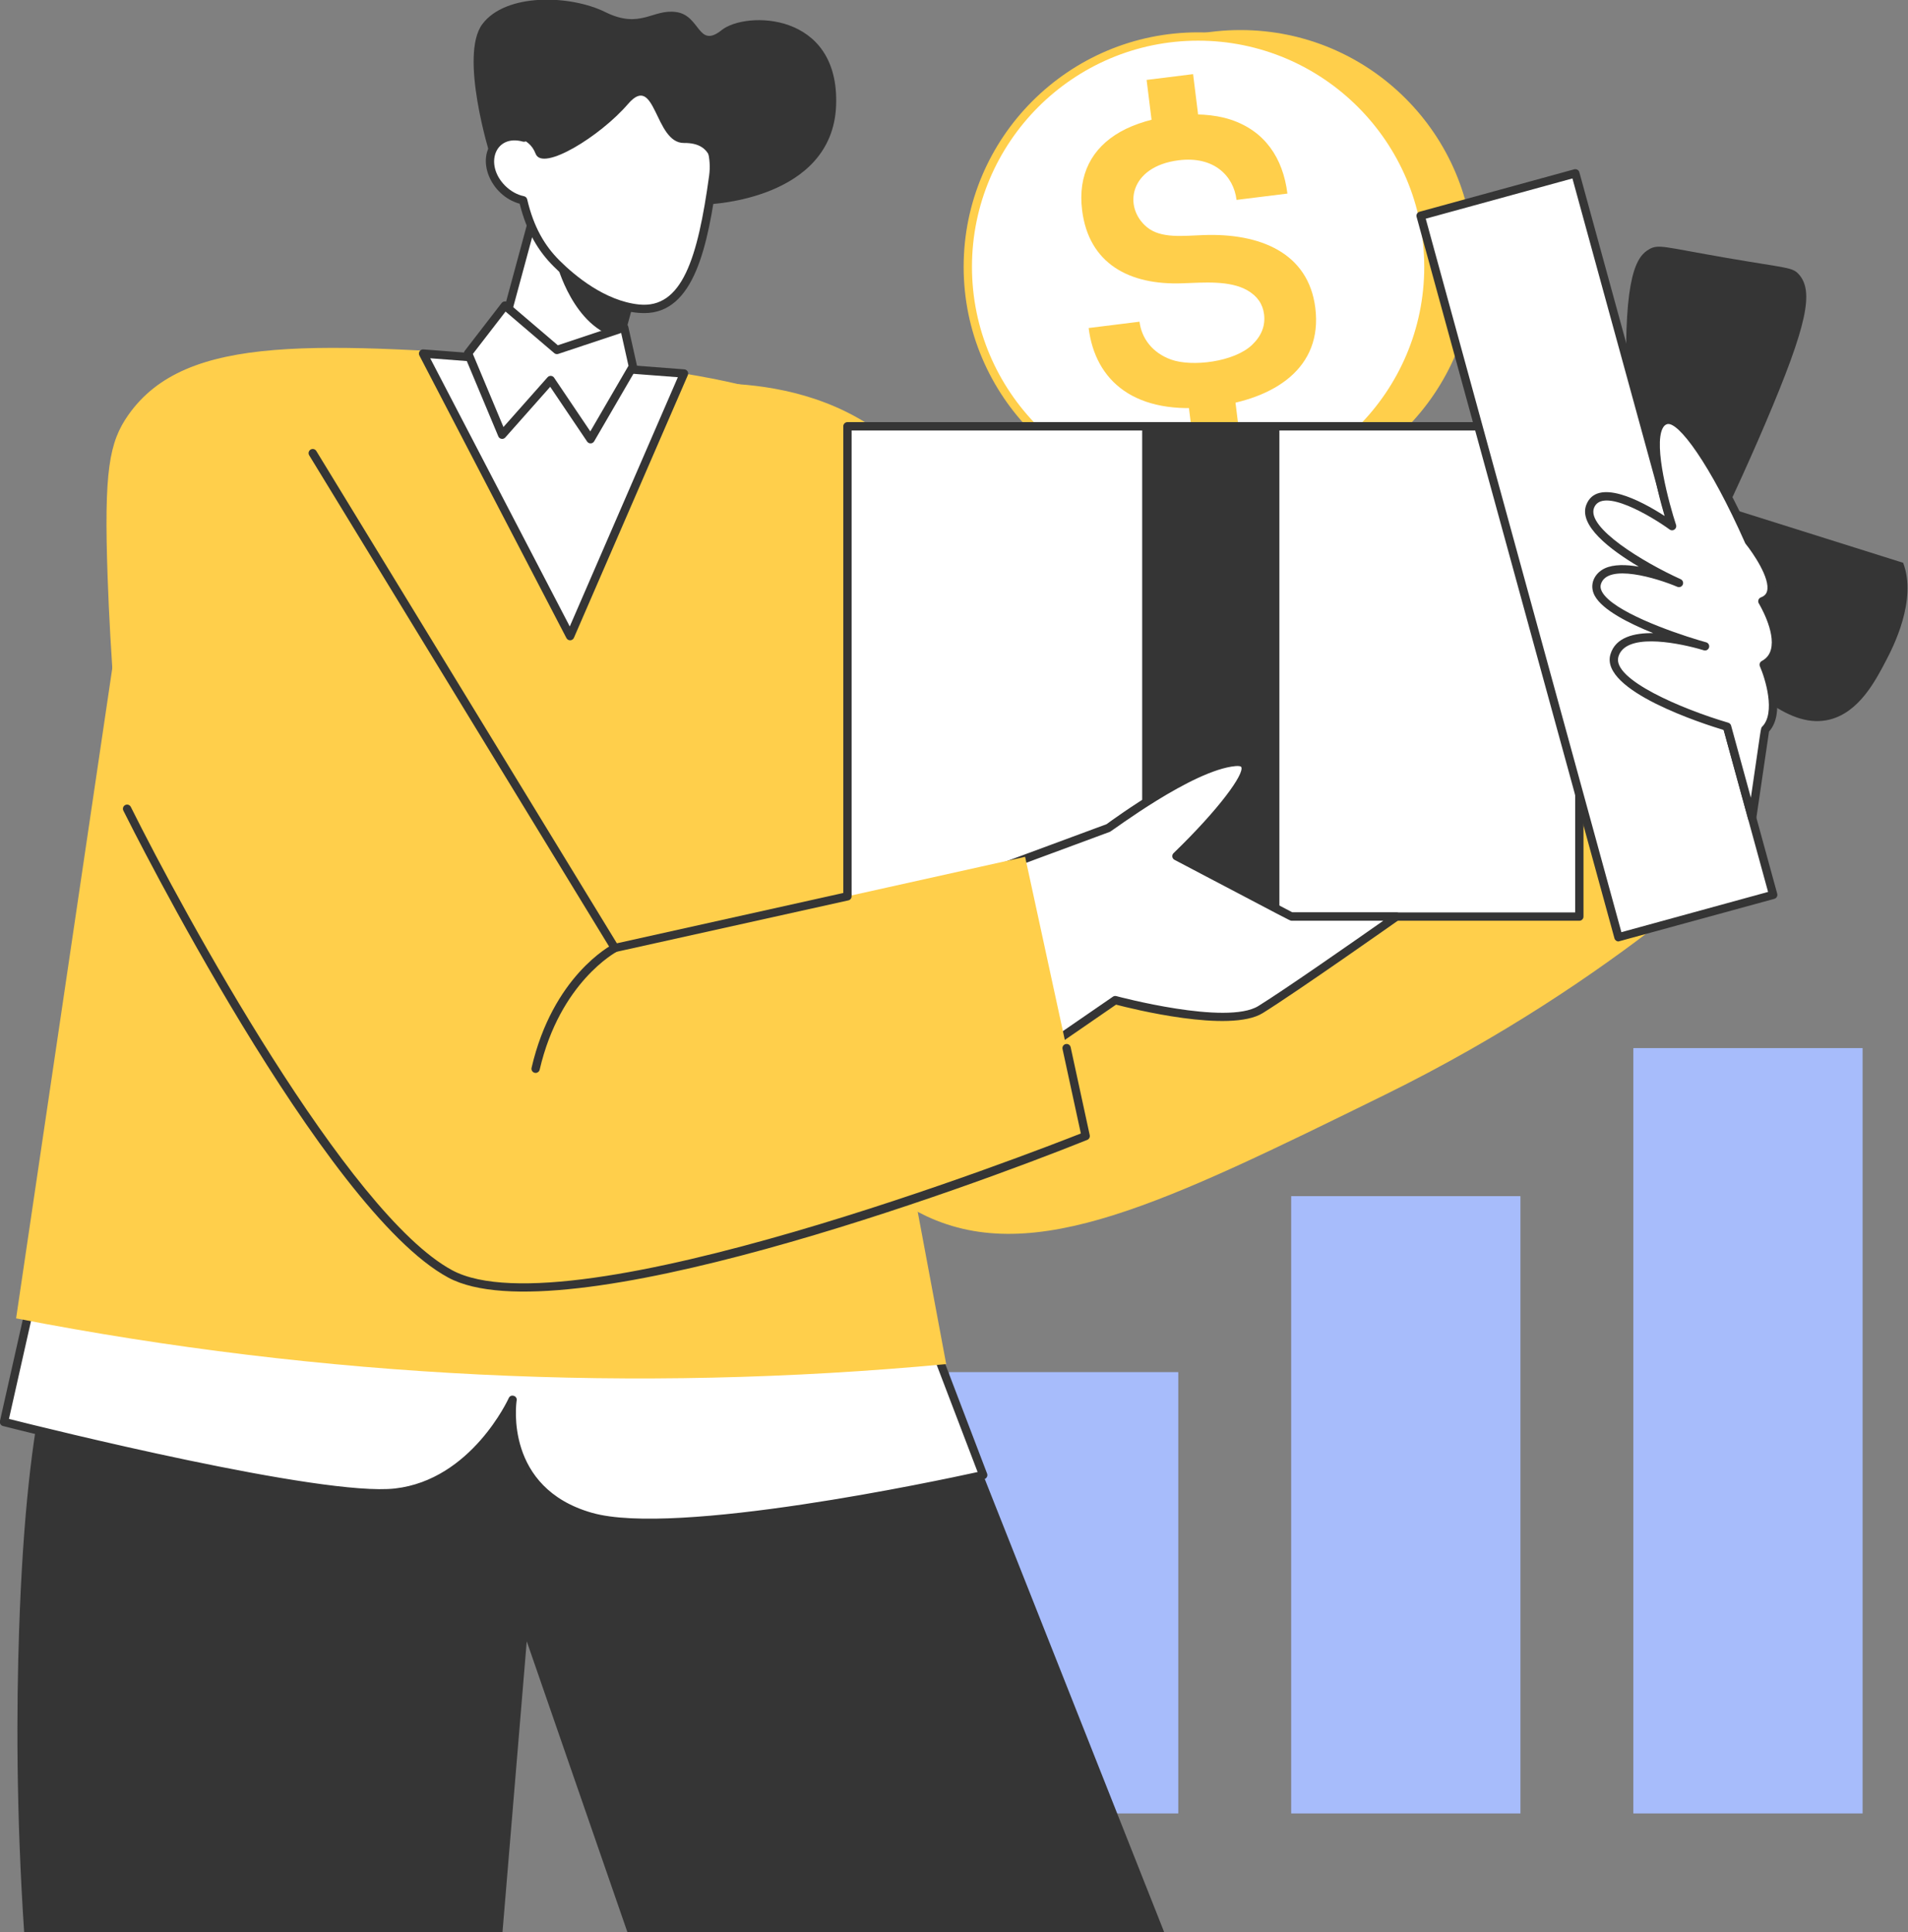
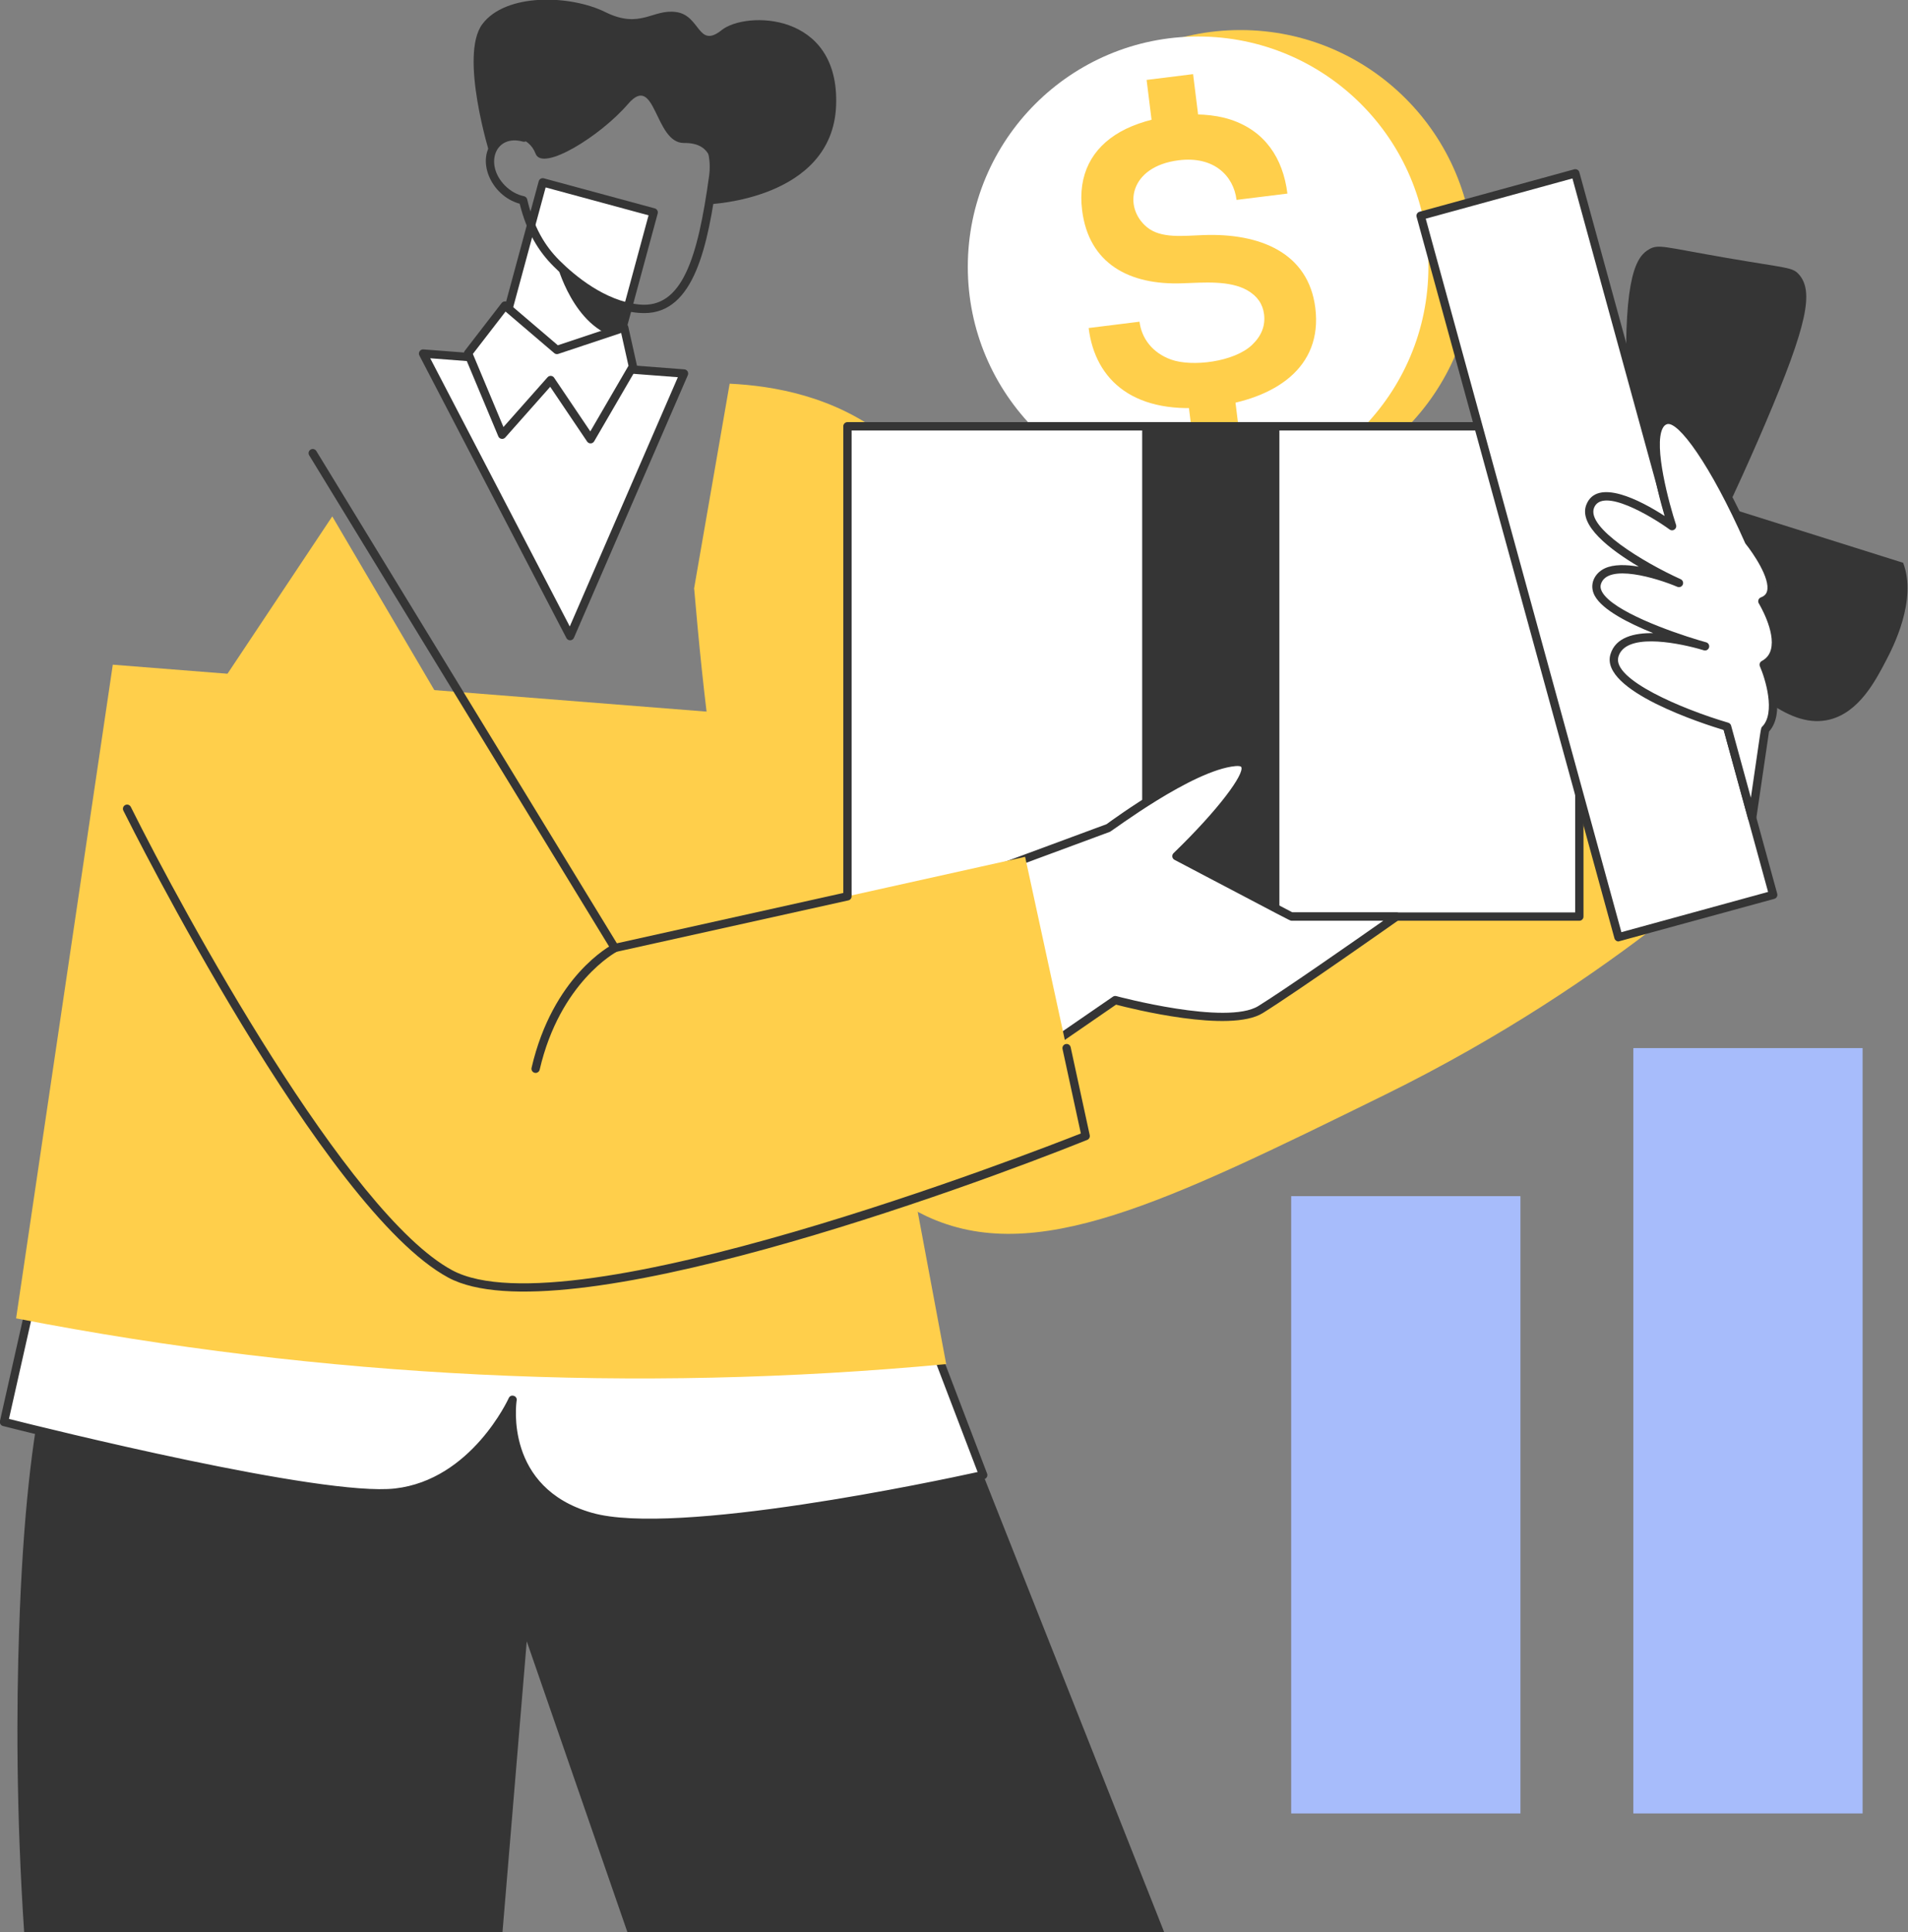
<svg xmlns="http://www.w3.org/2000/svg" width="1834" height="1857" viewBox="0 0 1834 1857" fill="none">
  <rect x="0" y="0" width="1834" height="1857" fill="#808080" stroke="none" />
  <g clip-path="url(#clip0_12_481)">
-     <path d="M1132.58 1318.68H912.221V1742.79H1132.58V1318.68Z" fill="#A7BCFB" />
    <path d="M1461.47 1149.56H1241.11V1742.8H1461.47V1149.56Z" fill="#A7BCFB" />
    <path d="M1790.36 1007.28H1570V1742.79H1790.36V1007.28Z" fill="#A7BCFB" />
    <path d="M701.361 368.73C742.991 370.76 802.791 380.58 853.461 421.27C933.241 485.33 919.291 566.87 1072.01 807.93C1190.12 759.65 1308.23 711.37 1426.34 663.09C1482.38 738.09 1538.42 813.1 1594.45 888.1C1534.22 934.56 1445.76 995.86 1330.69 1052.39C1119.16 1156.31 994.481 1217.56 890.311 1168.72C719.751 1088.74 683.491 754.4 667.271 566.05C666.871 566.05 664.621 580.94 701.351 368.72L701.361 368.73Z" fill="#FFCF4B" />
    <path d="M1577.16 517.54C1567.56 455.2 1564.4 403.15 1563.41 365.66C1560.72 263.79 1573.41 245.99 1585.54 239.36C1594.53 234.45 1599.8 237.55 1660.4 247.98C1717.88 257.87 1722.84 256.75 1728.94 263.5C1743.58 279.7 1737.73 311.25 1696.41 408.02C1679.82 446.89 1656.62 498.33 1626.08 558.07C1609.77 544.56 1593.46 531.04 1577.15 517.53L1577.16 517.54Z" fill="#353535" />
    <path d="M1555.08 517.68C1584.13 563.77 1614.56 597.59 1638.92 621.16C1683.85 664.62 1721.34 700.88 1758.68 691.55C1786.99 684.48 1802.73 654.32 1812.99 634.65C1819.14 622.87 1843.06 577.04 1829.35 540.88L1553.73 454.16L1555.06 517.68H1555.08Z" fill="#353535" />
    <path d="M1192.32 477.82C1316.29 477.82 1416.79 377.321 1416.79 253.35C1416.79 129.379 1316.29 28.88 1192.32 28.88C1068.35 28.88 967.85 129.379 967.85 253.35C967.85 377.321 1068.35 477.82 1192.32 477.82Z" fill="#FFCF4B" />
    <path d="M1151.64 477.82C1273.9 477.82 1373.01 378.709 1373.01 256.45C1373.01 134.191 1273.9 35.08 1151.64 35.08C1029.38 35.08 930.27 134.191 930.27 256.45C930.27 378.709 1029.38 477.82 1151.64 477.82Z" fill="white" />
-     <path d="M1151.64 481.82C1027.37 481.82 926.27 380.72 926.27 256.45C926.27 132.18 1027.37 31.08 1151.64 31.08C1275.91 31.08 1377.01 132.18 1377.01 256.45C1377.01 380.72 1275.91 481.82 1151.64 481.82ZM1151.64 39.08C1031.78 39.08 934.27 136.59 934.27 256.45C934.27 376.31 1031.78 473.82 1151.64 473.82C1271.5 473.82 1369.01 376.31 1369.01 256.45C1369.01 136.59 1271.5 39.08 1151.64 39.08Z" fill="#FFCF4B" />
    <path d="M1166.7 390.66C1090.46 400.13 1052.7 365.73 1046.43 315.24L1095.32 309.17C1097.28 324.98 1107.47 339.01 1125.62 345.55C1145.73 352.8 1186.28 347.93 1203.56 331.41C1212.58 322.8 1216.4 313.01 1215.04 302.06C1213.81 292.13 1208.46 284.46 1199 279.04C1181.9 269.26 1156.93 271.59 1136.5 272.26C1085.32 274.17 1046.5 253.26 1040.14 202.01C1035.91 167.94 1049.36 142.26 1076.93 126.67C1104.63 111.02 1151.41 104.69 1182.7 114.9C1215.5 125.61 1233.2 151.53 1237.48 186.04L1188.59 192.11C1185.7 168.82 1166.69 149.85 1133.06 154.02C1085.39 159.94 1079.36 199.24 1102.46 218.32C1116 229.51 1137.39 226.57 1156.73 225.93C1210.8 223.9 1257.7 242.69 1264.31 295.95C1271.47 353.63 1225.11 383.42 1166.71 390.67L1166.7 390.66ZM1109.06 132.56L1102.14 76.8L1146.82 71.25L1153.74 127.01L1109.06 132.56ZM1148.99 441.72L1142.07 385.96L1186.76 380.41L1193.68 436.17L1148.99 441.72Z" fill="#FFCF4B" />
    <path d="M835.76 1141.57L1119.21 1857.35H603.23C570.93 1764.03 538.62 1670.7 506.32 1577.38C498.53 1670.7 490.75 1764.03 482.96 1857.35H23.24C15.45 1740.55 15.85 1641.73 18.35 1567.11C25.72 1347.68 53.74 1265.42 87.9 1202.35C105.94 1169.04 124.32 1143.63 137.04 1127.34C369.95 1132.08 602.86 1136.82 835.77 1141.57H835.76Z" fill="#353535" />
    <path d="M44.57 1185.8L3.83 1366.58C3.83 1366.58 303.53 1443.2 380.15 1434.47C456.77 1425.74 492.66 1345.24 492.66 1345.24C492.66 1345.24 479.37 1432.53 567.97 1457.75C656.57 1482.97 945.07 1417.61 945.07 1417.61L892.25 1279.29L44.57 1185.8Z" fill="white" />
    <path d="M566.88 1461.6C500.63 1442.74 489.35 1389.77 488.16 1362.04C473.44 1386.37 438.56 1431.84 380.61 1438.45C304.12 1447.16 15.12 1373.59 2.85 1370.46C0.75 1369.92 -0.54 1367.82 -0.06 1365.71L40.67 1184.93C41.12 1182.94 42.97 1181.61 45.01 1181.83L892.69 1275.32C894.18 1275.48 895.45 1276.47 895.99 1277.87L948.81 1416.19C949.68 1418.46 948.33 1420.98 945.96 1421.52C868.92 1438.97 643.89 1483.52 566.88 1461.61V1461.6ZM496.62 1345.84C496.11 1349.27 485 1429.97 569.08 1453.9C649.69 1476.83 902.71 1422.82 939.69 1414.7L889.4 1282.99L47.7 1190.16L8.61 1363.65C43.52 1372.44 309.32 1438.48 379.72 1430.49C453.11 1422.13 488.68 1344.38 489.03 1343.6C490.91 1339.37 497.33 1341.25 496.64 1345.83L496.62 1345.84Z" fill="#353535" />
    <path d="M628.282 204.147L521.646 175.255L467.641 374.578L574.276 403.47L628.282 204.147Z" fill="white" />
    <path d="M574.321 407.45C573.491 407.45 574.221 407.56 466.631 378.42C464.501 377.84 463.241 375.65 463.821 373.51L517.821 174.19C518.401 172.06 520.601 170.78 522.731 171.38L629.371 200.27C631.501 200.84 632.761 203.04 632.191 205.18L578.201 404.51C577.731 406.25 576.141 407.46 574.341 407.46L574.321 407.45ZM472.581 371.74L571.501 398.54L623.401 206.93L524.481 180.13L472.581 371.73V371.74Z" fill="#353535" />
-     <path d="M685.591 169.35C687.941 152.27 683.42 134.97 673.07 121.18C663.02 107.8 647.59 92.52 625.44 83.47C615.33 79.34 592.98 70.34 565.25 76.84C563.83 77.17 536.671 83.87 518.841 104.28C511.961 112.16 506.921 121.66 503.651 132.21C493.981 129.5 484.22 131.15 477.73 137.6C461.21 154.03 476.751 187.14 502.831 192.46C509.221 219.87 520.22 238.52 535.14 253.33C551.32 269.4 580.361 293.06 613.711 296.57C660.501 301.5 675.251 244.44 685.581 169.34L685.591 169.35Z" fill="white" />
    <path d="M619.35 300.89C587.79 300.89 555.25 278.93 532.33 256.18C517.31 241.27 506.28 222.86 499.52 195.79C471.34 188.04 456.96 152.63 474.91 134.77C481.37 128.35 490.92 125.76 501 127.51C504.5 117.61 509.48 108.92 515.83 101.65C534.66 80.1 563.13 73.23 564.34 72.95C593.52 66.1 616.95 75.68 626.96 79.77C646.13 87.6 662.72 100.73 676.27 118.78C687.34 133.53 692.06 151.68 689.55 169.89C680.41 236.36 667.38 300.89 619.34 300.89H619.35ZM485.53 178.46C490.68 183.64 497.11 187.23 503.64 188.56C505.17 188.87 506.38 190.05 506.74 191.57C512.98 218.39 523.69 236.33 537.97 250.51C552.31 264.75 581.28 289.15 614.14 292.62C655.55 296.92 670.68 248.48 681.63 168.82C683.84 152.71 679.67 136.65 669.87 123.6C657.2 106.72 641.75 94.47 623.93 87.19C614.63 83.39 592.85 74.49 566.17 80.76C565.9 80.82 539.01 87.31 521.86 106.94C515.51 114.21 510.67 123.12 507.48 133.42C506.84 135.49 504.66 136.67 502.58 136.09C476.06 128.69 465.16 158 485.53 178.48V178.46Z" fill="#353535" />
    <path d="M535.15 253.35C535.15 253.35 551.03 315.66 595.55 325.05L603.69 295.01C603.69 295.01 557.99 286.08 535.15 253.35Z" fill="#353535" />
-     <path d="M536.441 345.54C304.431 329.01 179.011 319.91 123.461 398.64C104.881 424.97 99.871 452.66 103.421 553.89C114.191 861.17 179.011 1137.91 179.761 1141.58H835.761C853.641 1062.09 876.021 951.15 894.771 817.15C914.091 679.1 964.971 571.57 878.611 462.72C828.431 399.47 744.601 360.38 536.431 345.55L536.441 345.54Z" fill="#FFCF4B" />
    <path d="M108.42 638.79C77.441 848.2 46.461 1057.6 15.48 1267.01C310.12 1324.26 610.66 1338.99 909.5 1310.98C883.06 1169.59 856.62 1028.2 830.18 886.82C828.46 823.02 826.73 759.23 825.01 695.43L108.42 638.8V638.79Z" fill="#FFCF4B" />
    <path d="M1518.07 409.68H814.58V880.88H1518.07V409.68Z" fill="white" />
    <path d="M1518.07 884.88H814.58C812.37 884.88 810.58 883.09 810.58 880.88V409.68C810.58 407.47 812.37 405.68 814.58 405.68H1518.07C1520.28 405.68 1522.07 407.47 1522.07 409.68V880.88C1522.07 883.09 1520.28 884.88 1518.07 884.88ZM818.58 876.88H1514.07V413.68H818.58V876.88Z" fill="#353535" />
    <path d="M1704.49 859.975L1514.28 166.581L1365.57 207.377L1555.78 900.771L1704.49 859.975Z" fill="white" />
    <path d="M1555.71 904.77C1553.91 904.77 1552.33 903.56 1551.85 901.83L1361.66 208.43C1361.07 206.3 1362.33 204.1 1364.46 203.51L1513.18 162.72C1515.32 162.16 1517.51 163.39 1518.1 165.52L1708.29 858.92C1708.87 861.05 1707.62 863.25 1705.49 863.84L1555.71 904.77ZM1370.44 210.17L1558.51 895.86L1699.51 857.18L1511.44 171.5L1370.44 210.18V210.17Z" fill="#353535" />
    <path d="M406.66 339.79C453.77 430.31 500.88 520.84 547.99 611.36L657.47 358.96C573.87 352.57 490.26 346.18 406.66 339.79Z" fill="white" />
    <path d="M544.451 613.21L403.121 341.64C401.671 338.86 403.851 335.57 406.971 335.8L657.781 354.97C660.521 355.18 662.241 358.03 661.151 360.55L551.671 612.94C550.341 616.03 546.011 616.18 544.451 613.2V613.21ZM413.541 344.33L547.671 602.06L651.571 362.52L413.541 344.32V344.33Z" fill="#353535" />
    <path d="M485.33 293.67C473.52 308.97 461.72 324.26 449.91 339.56C460.83 365.65 471.75 391.73 482.67 417.82C498.21 400.29 513.75 382.76 529.3 365.23C542.09 384.2 554.88 403.16 567.66 422.13C581.22 398.81 594.78 375.5 608.34 352.18L599.99 314.79C578.44 321.97 556.88 329.16 535.33 336.34C518.66 322.11 501.99 307.89 485.33 293.66V293.67Z" fill="white" />
    <path d="M564.35 424.36L528.87 371.74L485.67 420.47C483.73 422.66 480.13 422.1 478.99 419.36L446.23 341.1C445.67 339.78 445.87 338.25 446.75 337.11L482.17 291.22C483.58 289.39 486.22 289.17 487.93 290.62L536.21 331.83L598.73 310.99C600.93 310.24 603.37 311.57 603.9 313.91L612.25 351.3C612.47 352.28 612.31 353.31 611.8 354.18L571.12 424.13C569.64 426.68 565.99 426.8 564.35 424.35V424.36ZM532.62 362.99L567.42 414.6L604.11 351.52L597.07 319.98L536.61 340.13C535.28 340.58 533.82 340.29 532.75 339.38L485.95 299.43L454.52 340.15L483.92 410.39L526.32 362.57C528.06 360.61 531.17 360.82 532.63 362.99H532.62Z" fill="#353535" />
    <path d="M1684.17 786.1C1676.15 756.86 1668.13 727.62 1660.11 698.38C1660.11 698.38 1542.08 663.74 1551.78 630.11C1561.48 596.49 1638.93 621.15 1638.93 621.15C1638.93 621.15 1525.94 590.02 1534.98 560.28C1544.02 530.54 1613.85 560.28 1613.85 560.28C1613.85 560.28 1516.86 516.31 1528.5 486.57C1540.14 456.83 1607.24 505.65 1607.24 505.65C1607.24 505.65 1576.26 411.56 1601.19 403.8C1626.13 396.04 1681.09 520.19 1681.09 520.19C1681.09 520.19 1719.89 568.21 1694.02 577.82C1694.02 577.82 1722.47 624.19 1695.31 638.79C1695.31 638.79 1714.71 683.13 1696.6 701.24C1692.45 729.53 1688.3 757.82 1684.15 786.1H1684.17Z" fill="white" />
    <path d="M1680.31 787.16L1656.84 701.58C1637.3 695.68 1537.89 663.83 1547.94 629.01C1552.82 612.1 1571.41 608.23 1589.07 608.46C1565.36 598.94 1540.4 586.21 1532.95 572.67C1527.04 561.94 1532.64 550.83 1542.54 546.21C1551.14 542.19 1563.29 542.55 1575.21 544.59C1547.86 528.39 1517.02 504.97 1524.79 485.11C1534.96 459.1 1576.65 480.71 1600.05 495.88C1592.88 471.51 1575.84 407.51 1600.03 399.98C1626.81 391.73 1674.65 495.76 1684.56 518.09C1698.1 535.08 1717.71 567.4 1699.59 579.48C1710.21 599.18 1718.63 627.33 1700.31 640.4C1704.47 651.16 1716.01 685.7 1700.4 703.07L1688.14 786.68C1687.52 790.95 1681.47 791.32 1680.33 787.16H1680.31ZM1555.62 631.23C1549.36 652.94 1617.08 681.59 1661.23 694.55C1662.56 694.94 1663.59 696 1663.96 697.33L1682.97 766.65C1693 698.31 1692.32 699.88 1693.78 698.42C1707.05 685.15 1696.74 652.04 1691.65 640.4C1690.81 638.49 1691.59 636.26 1693.42 635.28C1698 632.82 1700.88 629.22 1702.21 624.29C1706.92 606.86 1690.77 580.2 1690.61 579.93C1689.3 577.79 1690.27 574.97 1692.63 574.09C1695.86 572.89 1697.72 571.02 1698.5 568.2C1701.87 555.92 1684.83 531.21 1677.98 522.72C1677.76 522.45 1677.58 522.15 1677.43 521.83C1643.93 446.17 1612.99 404.38 1602.38 407.64C1600.64 408.18 1599.26 409.47 1598.17 411.59C1589.31 428.79 1604.45 484.43 1611.04 504.41C1612.25 508.1 1608 511.17 1604.89 508.89C1587.38 496.17 1540.11 467.88 1532.22 488.03C1524.75 507.12 1579.34 540.24 1615.5 556.64C1617.49 557.55 1618.39 559.89 1617.51 561.89C1616.63 563.89 1614.29 564.82 1612.28 563.96C1592.9 555.71 1545.01 541.02 1538.8 561.44C1538.1 563.73 1538.48 566.14 1539.94 568.8C1550.15 587.34 1605.47 607.05 1633.15 615.32C1637.13 616.39 1639.68 617.19 1640.13 617.33C1642.21 617.99 1643.37 620.19 1642.75 622.28C1642.13 624.37 1639.95 625.58 1637.85 625C1637.35 624.86 1635.33 624.3 1632.17 623.36C1609.13 617.12 1562.18 608.41 1555.61 631.21L1555.62 631.23Z" fill="#353535" />
    <path d="M1229.77 409.68H1097.87V882.93H1229.77V409.68Z" fill="#353535" />
    <path d="M936.221 843.49L1065.54 795.64C1065.54 795.64 1145.72 736.15 1187.1 732.27C1228.48 728.39 1130.81 822.79 1130.81 822.79L1241.41 880.87H1342.28C1342.28 880.87 1244 950.17 1211.67 970.21C1179.34 990.25 1072.01 961.16 1072.01 961.16C1031.92 988.75 991.831 1016.34 951.741 1043.92C946.571 977.11 941.391 910.29 936.221 843.48V843.49Z" fill="white" />
    <path d="M951.739 1047.93C949.649 1047.93 947.909 1046.32 947.749 1044.24L932.229 843.8C932.089 842.02 933.149 840.36 934.829 839.74L1063.62 792.09C1070.9 786.73 1145.91 732.12 1186.73 728.29C1193.83 727.64 1198.43 729.48 1200.42 733.8C1207.95 750.18 1158.52 801.23 1137.55 821.82L1242.4 876.88H1342.28C1346.17 876.88 1347.77 881.91 1344.58 884.15C1343.6 884.84 1245.83 953.74 1213.77 973.62C1182.32 993.13 1087.52 969.38 1072.75 965.51C952.139 1048.51 953.669 1047.93 951.729 1047.93H951.739ZM940.439 846.19L955.189 1036.7L1069.74 957.87C1070.7 957.21 1071.92 956.99 1073.05 957.31C1074.11 957.6 1179.07 985.72 1209.56 966.82C1235.22 950.91 1303.52 903.2 1329.63 884.88H1241.41C1239.87 884.88 1241.19 885.28 1128.95 826.34C1126.54 825.07 1126.07 821.81 1128.03 819.92C1172.15 777.27 1196.18 743.74 1193.14 737.14C1192.83 736.46 1190.95 735.92 1187.47 736.26C1146.21 740.12 1069 798.64 1066.93 799.39L940.439 846.19Z" fill="#353535" />
    <path d="M985.36 823.45C845.7 854.49 706.03 885.52 566.37 916.56C484.04 776.47 401.7 636.37 319.37 496.28C253.63 594.99 187.9 693.71 122.16 792.42C171.77 904.75 225.59 991.01 267.64 1051.06C372.28 1200.46 430.25 1224.94 451.92 1232.75C503.24 1251.26 552.61 1248.89 645.9 1228.87C743.78 1207.87 882.1 1169.02 1043.55 1091.79C1024.15 1002.34 1004.75 912.9 985.36 823.45Z" fill="#FFCF4B" />
    <path d="M489.51 131.48C489.51 131.48 508.25 130.3 514.84 147.76C521.43 165.22 577 130.95 603.69 99.91C630.38 68.87 628.95 137.74 657.47 137.41C685.99 137.09 689.23 159.47 681.51 196.26C681.51 196.26 800.11 192.05 803.67 101.53C807.23 11.01 716.7 10.54 693.75 28.88C670.8 47.22 673.38 15.21 650.43 11.65C627.48 8.09 615.84 28.46 581.89 11.65C547.94 -5.16 485.87 -6.78 463.56 23.29C441.25 53.36 470.97 148.73 470.97 148.73C470.97 148.73 475.35 130.75 489.5 131.48H489.51Z" fill="#353535" />
    <path d="M591.02 915.08C589.65 915.08 588.34 914.37 587.61 913.17L297.21 437.58C296.06 435.69 296.65 433.23 298.54 432.08C300.42 430.93 302.89 431.53 304.04 433.41L592.95 906.56L813.72 857.5C815.87 857.04 818.01 858.38 818.49 860.54C818.97 862.7 817.61 864.83 815.45 865.31L591.03 915.08H591.02Z" fill="#353535" />
    <path d="M430.81 1227.78C310.99 1163.18 126.38 794.71 118.58 779.05C117.6 777.07 118.4 774.67 120.38 773.68C122.36 772.69 124.76 773.5 125.74 775.48C176.66 877.74 334.28 1166.65 434.61 1220.74C546.73 1281.17 996.76 1105.97 1038.93 1089.32L1021.32 1008.14C1020.85 1005.98 1022.22 1003.85 1024.38 1003.38C1026.54 1002.91 1028.67 1004.28 1029.14 1006.44L1047.47 1090.94C1047.88 1092.85 1046.86 1094.77 1045.05 1095.5C932.05 1140.92 538.3 1285.73 430.81 1227.79V1227.78Z" fill="#353535" />
    <path d="M514.85 1031.12C512.24 1031.12 510.37 1028.7 510.95 1026.22C531.37 938.14 586.84 908.73 589.2 907.52C591.16 906.51 593.57 907.29 594.58 909.25C595.59 911.21 594.82 913.62 592.86 914.64C592.32 914.92 538.28 943.77 518.74 1028.03C518.31 1029.88 516.67 1031.13 514.85 1031.13V1031.12Z" fill="#353535" />
  </g>
  <defs>
    <clipPath id="clip0_12_481">
      <rect width="1834" height="1857" fill="white" />
    </clipPath>
  </defs>
</svg>